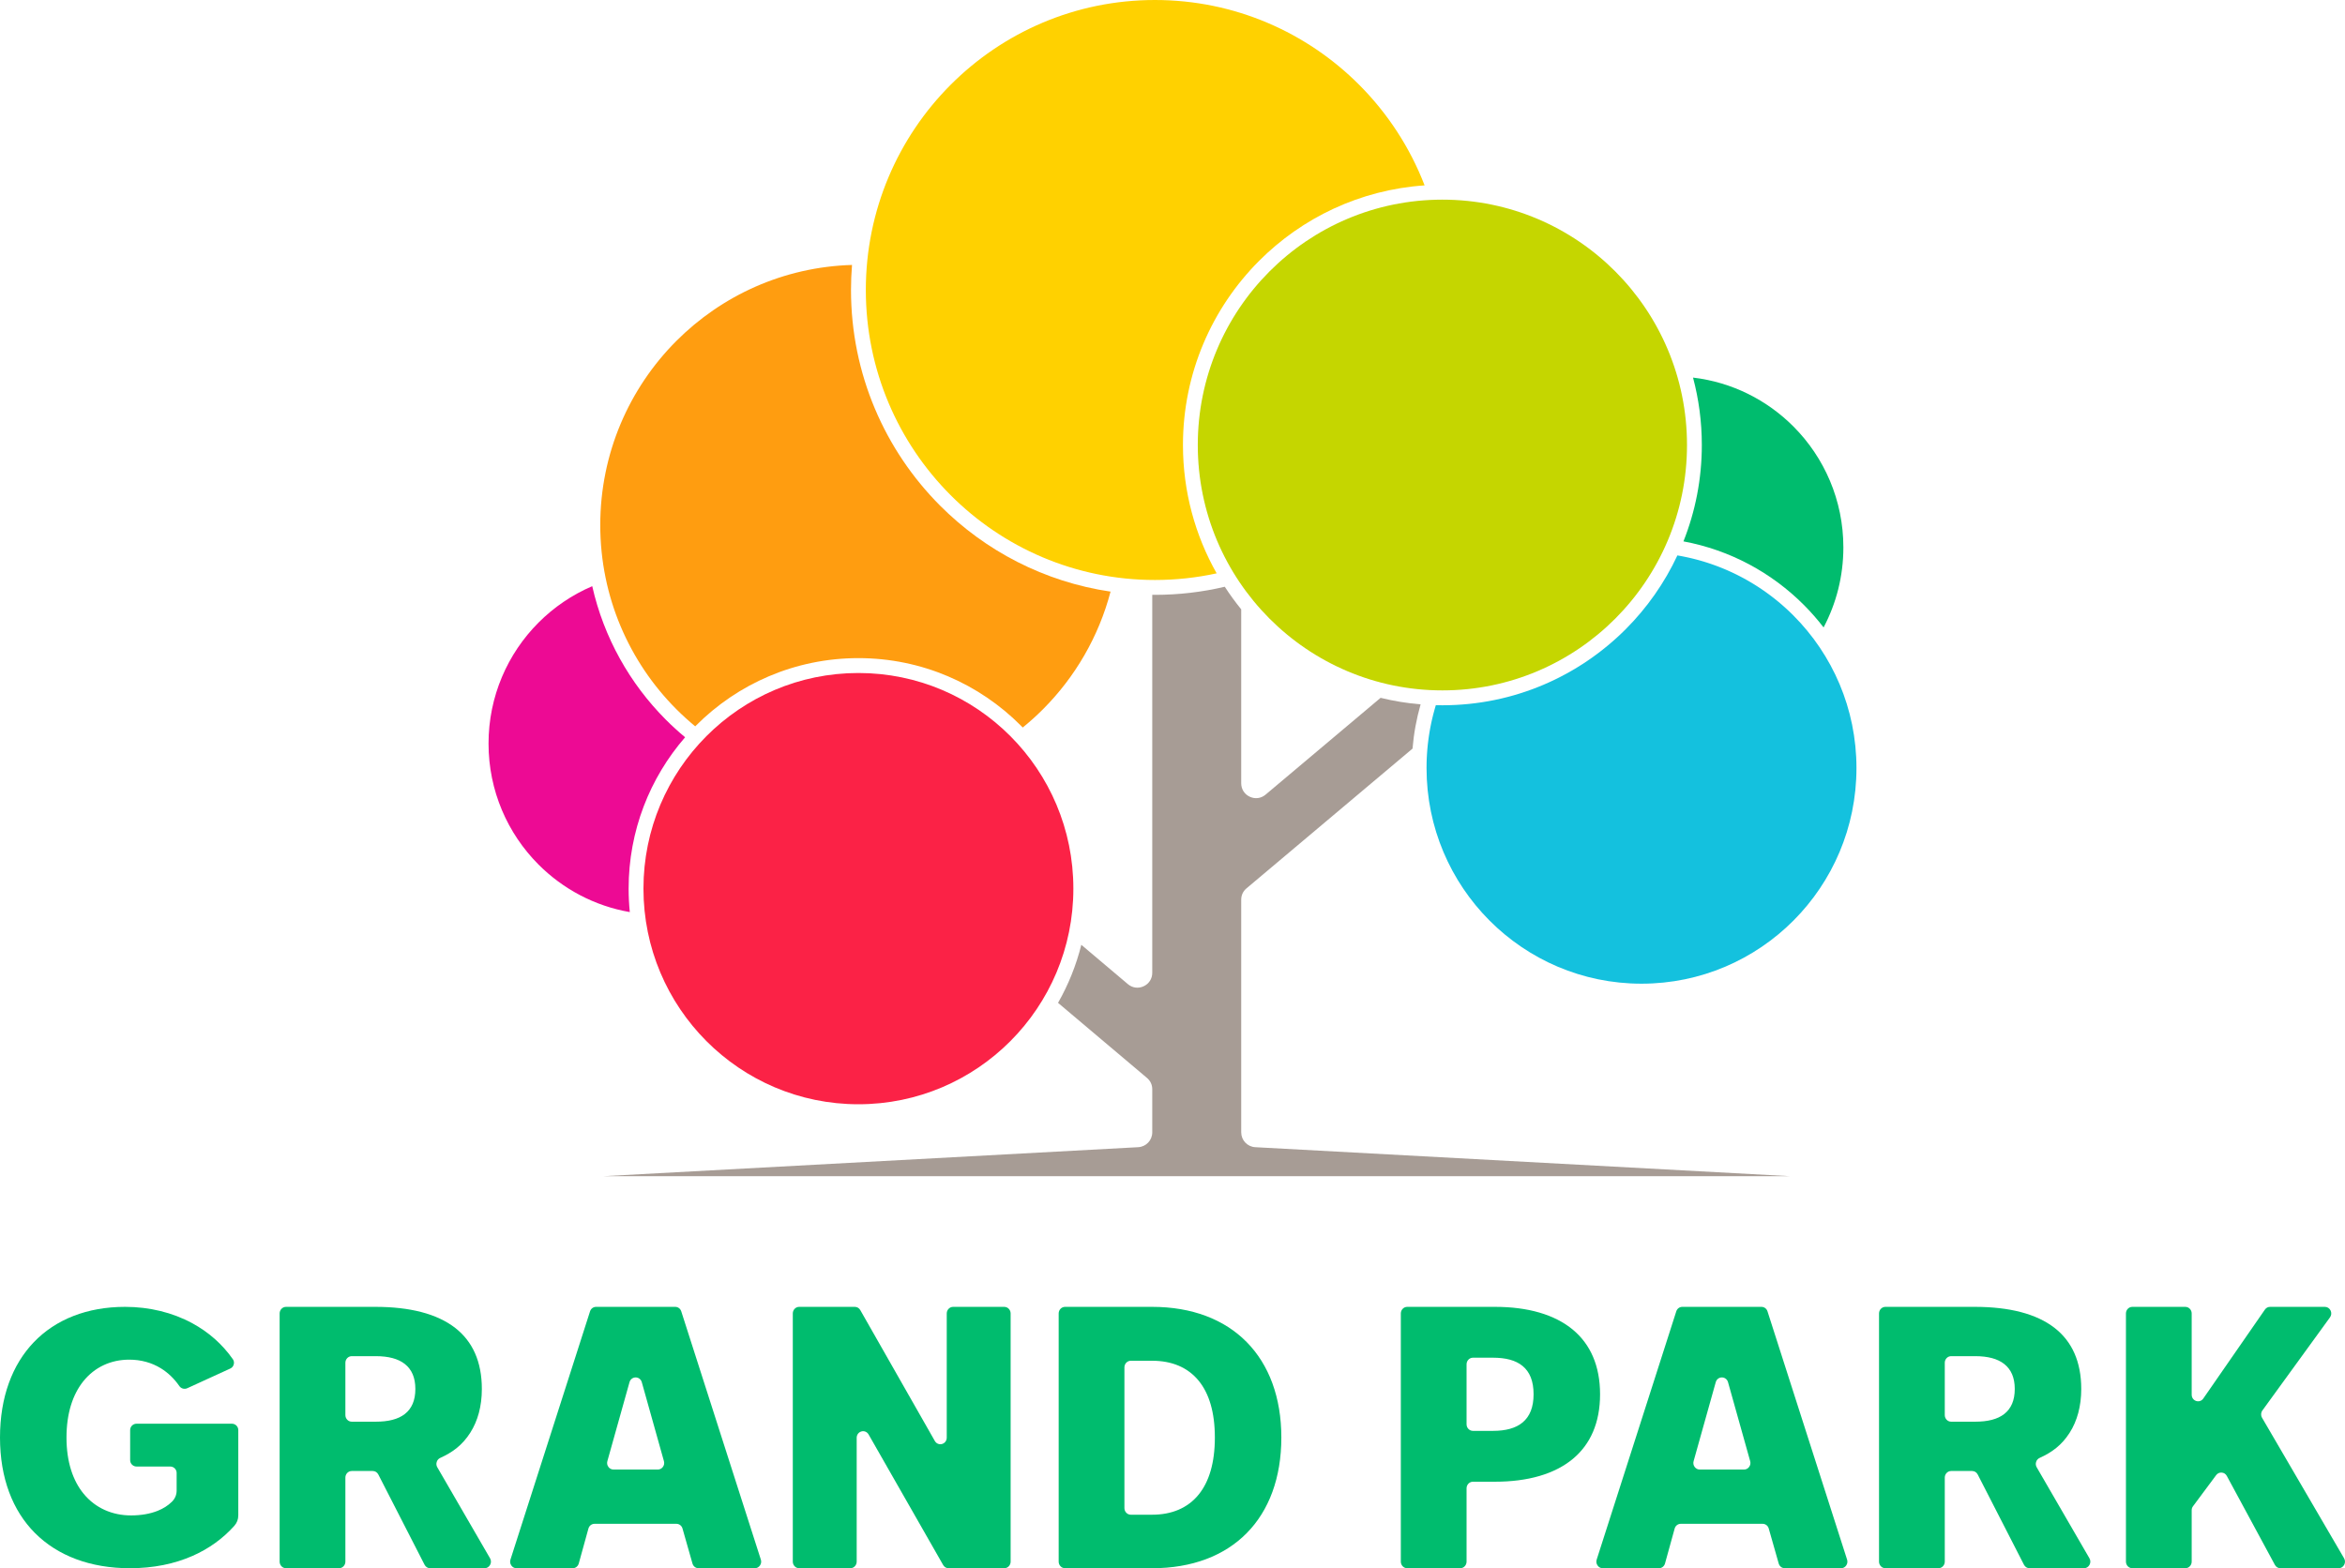
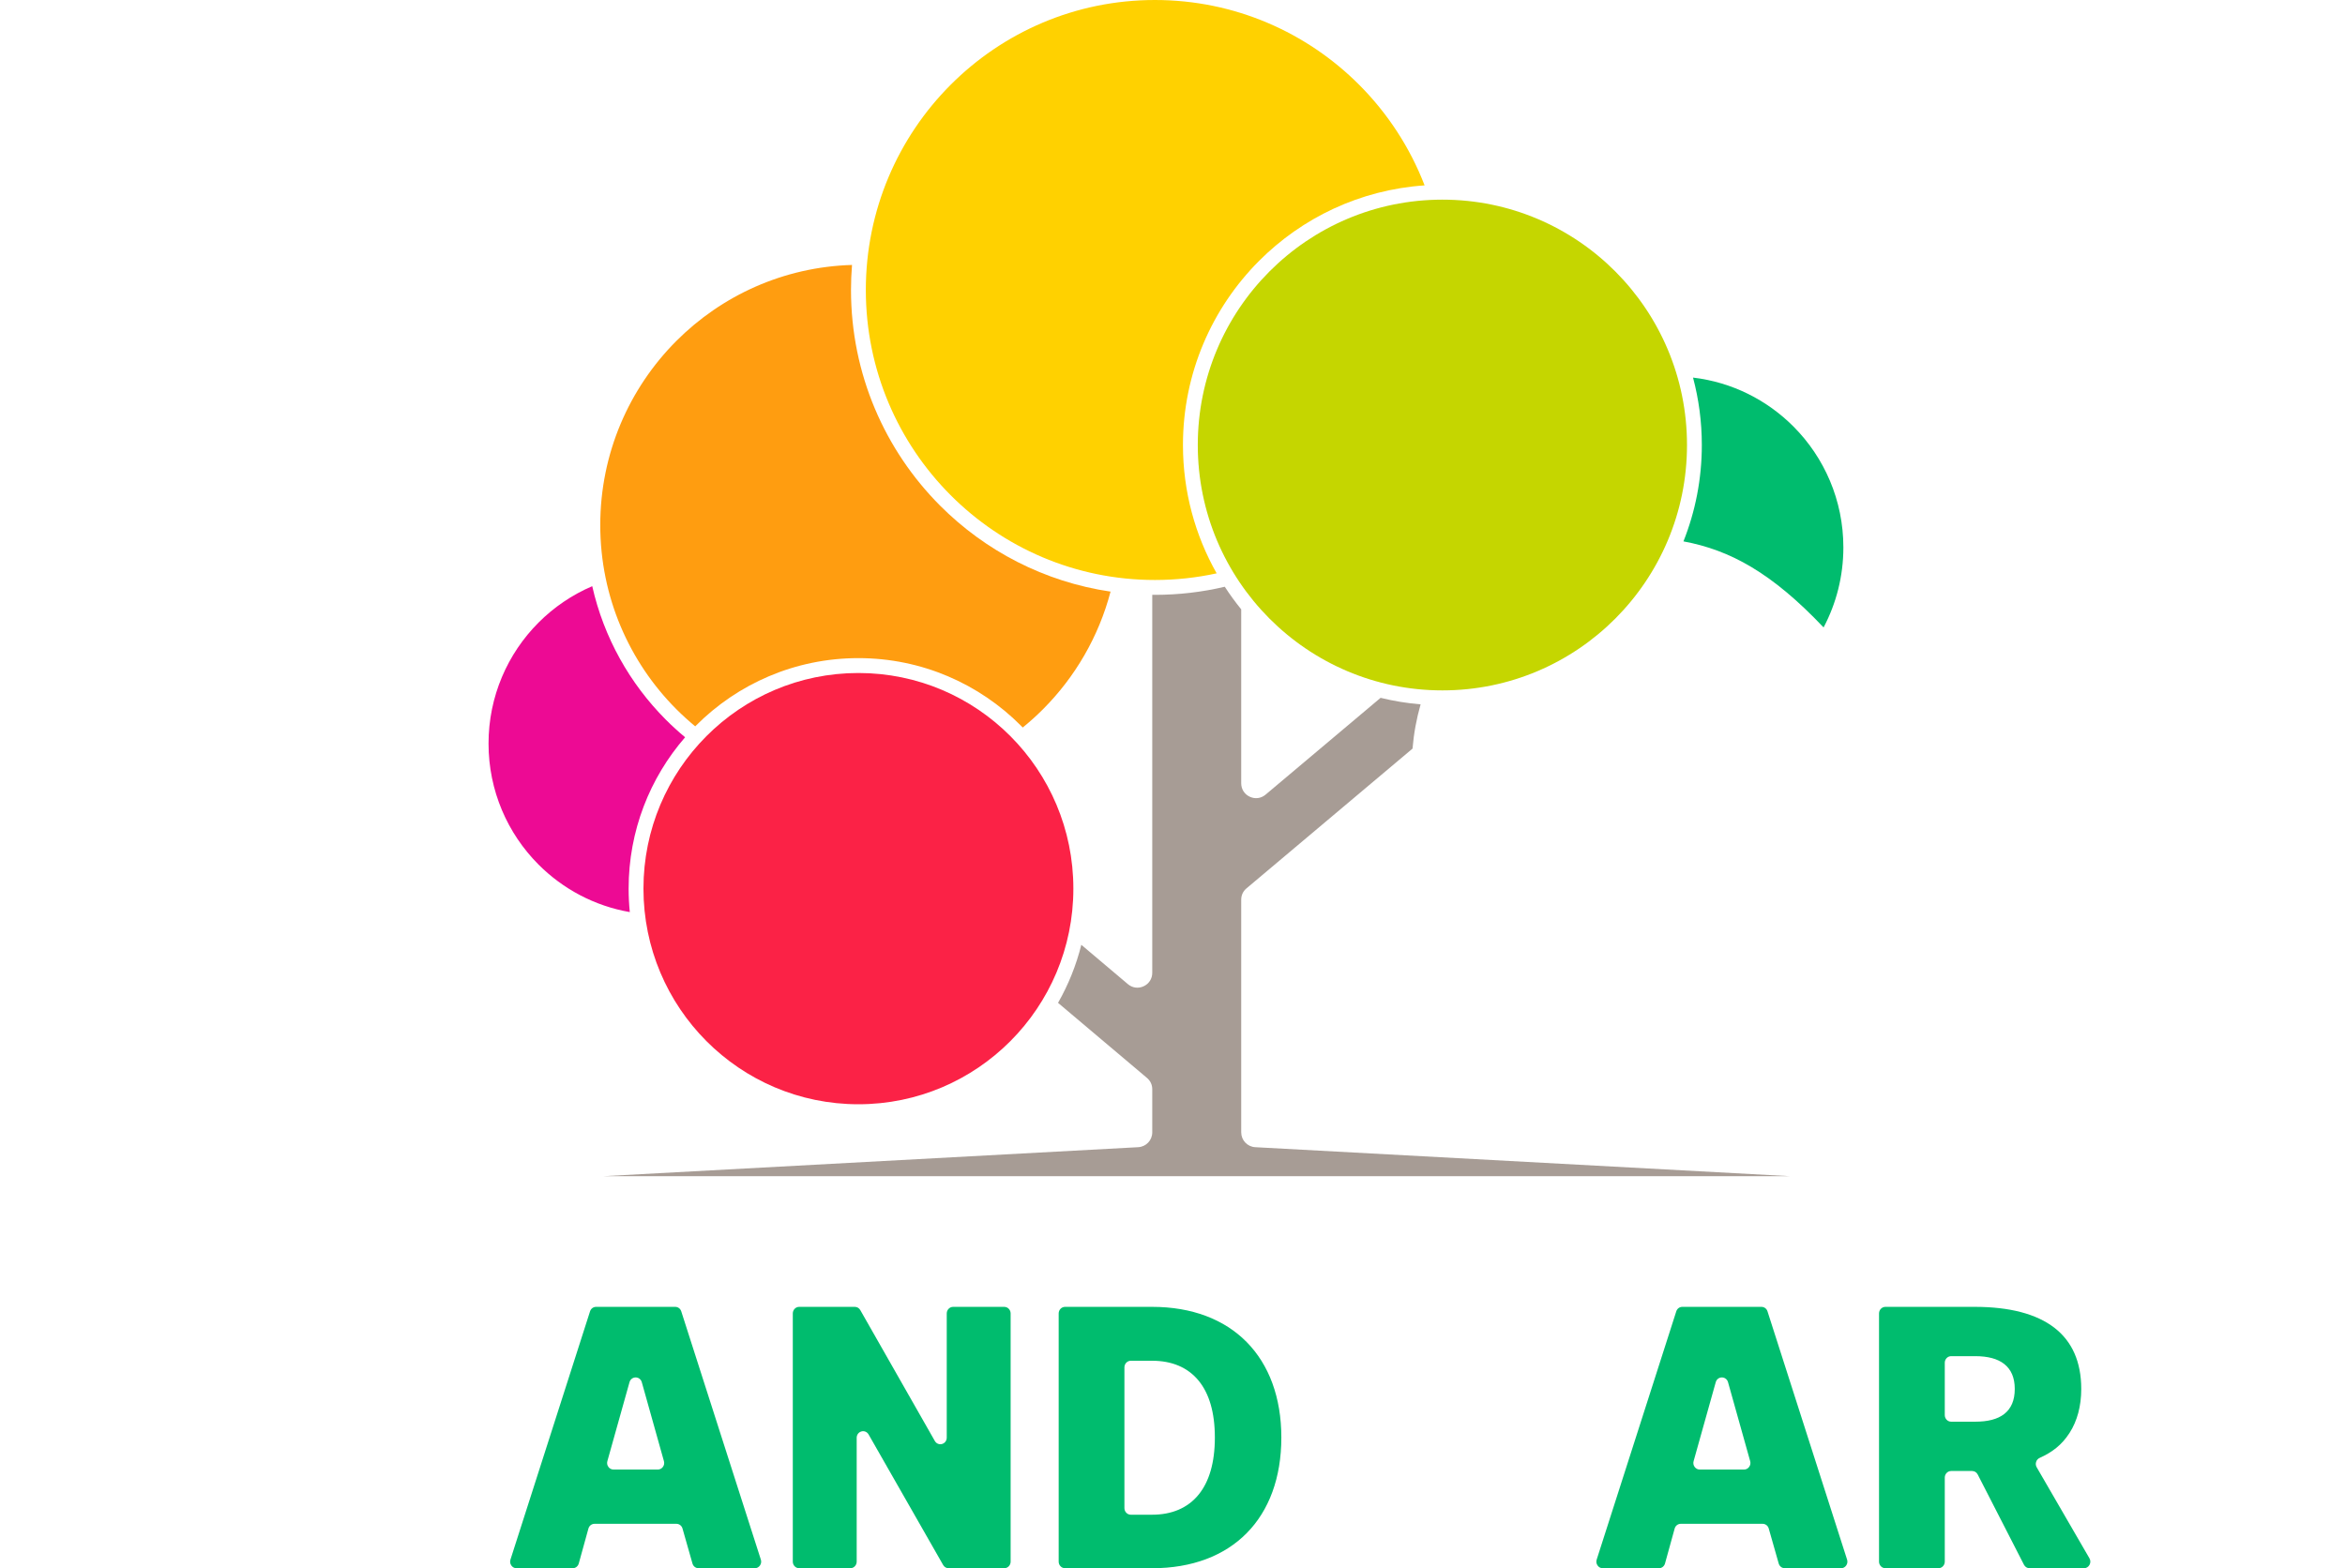
<svg xmlns="http://www.w3.org/2000/svg" width="299" height="200" viewBox="0 0 299 200" fill="none">
  <g clip-path="url(#clip0_6_32)">
    <path fill-rule="evenodd" clip-rule="evenodd" d="M128.833 93.883C123.873 88.907 117.021 85.829 109.453 85.829C101.884 85.829 95.031 88.907 90.072 93.883C85.112 98.86 82.044 105.735 82.044 113.328C82.044 120.922 85.112 127.798 90.072 132.774C95.031 137.75 101.884 140.829 109.453 140.829C117.021 140.829 123.873 137.75 128.833 132.774C133.792 127.798 136.86 120.922 136.86 113.328C136.86 105.735 133.792 98.859 128.833 93.883Z" fill="#FB2246" />
    <path fill-rule="evenodd" clip-rule="evenodd" d="M173.32 10.832C166.651 4.14 157.435 0 147.257 0C137.078 0 127.863 4.14 121.193 10.832C114.524 17.525 110.398 26.771 110.398 36.983C110.398 47.195 114.524 56.441 121.193 63.133C127.863 69.826 137.078 73.966 147.257 73.966C149.958 73.966 152.593 73.674 155.13 73.12C152.396 68.29 150.834 62.705 150.834 56.755C150.834 47.59 154.537 39.291 160.523 33.286C166.008 27.781 173.414 24.201 181.644 23.642C179.775 18.796 176.918 14.442 173.32 10.832L173.32 10.832Z" fill="#FFD100" />
    <path fill-rule="evenodd" clip-rule="evenodd" d="M205.967 34.627C200.323 28.964 192.526 25.462 183.913 25.462C175.301 25.462 167.503 28.964 161.859 34.627C156.216 40.29 152.724 48.113 152.724 56.755C152.724 65.396 156.216 73.219 161.859 78.882C167.503 84.544 175.301 88.047 183.913 88.047C192.526 88.047 200.323 84.544 205.967 78.882C211.61 73.219 215.101 65.396 215.101 56.755C215.101 48.113 211.61 40.29 205.967 34.627Z" fill="#C5D600" />
    <path fill-rule="evenodd" clip-rule="evenodd" d="M180.105 95.471L158.936 113.293C158.493 113.666 158.261 114.166 158.261 114.746V144.41C158.261 145.419 159.045 146.249 160.049 146.304L228.199 150C177.793 150 127.387 150 76.981 150L145.131 146.304C146.135 146.249 146.919 145.419 146.919 144.41V138.922C146.919 138.343 146.688 137.844 146.246 137.471L134.906 127.896C136.212 125.604 137.219 123.118 137.874 120.493L143.811 125.51C144.387 125.996 145.144 126.097 145.827 125.779C146.509 125.461 146.919 124.815 146.919 124.059V75.86L147.256 75.862C150.322 75.862 153.305 75.504 156.165 74.829C156.813 75.828 157.513 76.789 158.261 77.71V99.891C158.261 100.645 158.671 101.291 159.352 101.609C160.034 101.928 160.79 101.828 161.366 101.344L176.033 88.996C177.688 89.402 179.392 89.683 181.135 89.828C180.616 91.643 180.266 93.53 180.105 95.471Z" fill="#A79C95" />
    <path fill-rule="evenodd" clip-rule="evenodd" d="M130.405 92.781L130.169 92.542C124.868 87.223 117.543 83.932 109.453 83.932C101.362 83.932 94.037 87.223 88.735 92.542L88.645 92.633C87.803 91.939 86.995 91.205 86.225 90.433C80.239 84.427 76.537 76.129 76.537 66.964C76.537 57.8 80.239 49.502 86.225 43.496C91.997 37.706 99.891 34.045 108.637 33.789C108.551 34.843 108.507 35.908 108.507 36.983C108.507 47.718 112.845 57.439 119.856 64.474C125.61 70.247 133.165 74.213 141.602 75.45C140.09 81.205 137.076 86.349 133.006 90.433C132.181 91.26 131.313 92.044 130.405 92.781V92.781Z" fill="#FF9D10" />
-     <path fill-rule="evenodd" clip-rule="evenodd" d="M232.517 80.019C231.745 79.014 230.91 78.061 230.018 77.165C225.913 73.047 220.596 70.146 214.649 69.044C216.161 65.243 216.992 61.096 216.992 56.755C216.992 53.78 216.601 50.898 215.87 48.155C220.846 48.742 225.308 51.017 228.672 54.392C232.606 58.338 235.039 63.791 235.039 69.814C235.039 73.5 234.127 76.974 232.517 80.019H232.517Z" fill="#00BC6E" />
-     <path fill-rule="evenodd" clip-rule="evenodd" d="M228.68 78.506L228.495 78.321L228.446 78.274L228.39 78.22L228.255 78.089L228.171 78.009L228.011 77.857L227.955 77.805L227.736 77.602L227.728 77.596L227.542 77.427L227.53 77.417L227.41 77.31L227.256 77.175L227.225 77.148L227.01 76.963L226.986 76.943L226.95 76.912L226.749 76.744L226.734 76.731L226.547 76.578L226.478 76.523L226.432 76.486L226.269 76.355L226.175 76.281L226.138 76.252L225.961 76.114L225.931 76.091L225.722 75.933L225.698 75.915L225.651 75.88L225.455 75.735L225.406 75.7L225.19 75.543L225.15 75.514L224.911 75.346L224.896 75.335L224.873 75.319L224.657 75.171L224.624 75.148L224.57 75.112L224.383 74.987L224.3 74.933L224.153 74.836L224.02 74.751L224 74.738L223.793 74.607L223.778 74.597L223.518 74.437L223.512 74.433L223.33 74.323L223.291 74.3L223.159 74.222L223.033 74.149L222.886 74.063L222.876 74.057L222.654 73.931L222.647 73.927C222.476 73.832 222.303 73.737 222.13 73.645L222.015 73.584L221.828 73.487L221.777 73.461L221.718 73.43L221.483 73.311L221.481 73.31L221.41 73.275L221.203 73.174L221.183 73.164L221.008 73.08L220.957 73.057L220.821 72.992L220.66 72.919L220.579 72.882L220.528 72.858L220.286 72.751L220.275 72.745L220.043 72.645L220.031 72.64L219.859 72.567L219.799 72.542L219.66 72.485L219.62 72.469L219.425 72.39L219.35 72.36L219.306 72.342L219.058 72.246L219.038 72.238L218.81 72.153L218.795 72.147L218.63 72.087L218.489 72.036L218.341 71.984L218.308 71.972L218.091 71.897L218.056 71.885L217.802 71.801L217.638 71.748L217.516 71.709L217.36 71.661L217.205 71.613L217.082 71.577L216.877 71.517L216.804 71.496L216.778 71.488L216.519 71.416L216.478 71.405L216.259 71.346L216.227 71.339L216.034 71.289L215.947 71.267L215.766 71.222L215.737 71.215L215.49 71.157L215.474 71.153L215.21 71.094L215.201 71.091C215.04 71.056 214.879 71.022 214.717 70.99L214.627 70.972L214.413 70.93L214.152 70.882L214.145 70.881L213.877 70.834C212.237 74.343 210.002 77.516 207.304 80.224C201.318 86.23 193.048 89.945 183.913 89.945C183.633 89.945 183.354 89.941 183.076 89.934L183.04 90.053L183.005 90.172L182.971 90.292L182.965 90.311L182.903 90.531L182.87 90.652L182.805 90.893L182.773 91.014L182.742 91.135L182.711 91.256L182.71 91.263L182.652 91.499L182.623 91.621L182.622 91.622L182.566 91.865L182.539 91.988L182.486 92.232L182.486 92.233L182.461 92.356C182.427 92.52 182.394 92.686 182.363 92.85L182.341 92.975L182.318 93.1L182.296 93.224L182.275 93.349L182.254 93.474L182.235 93.599L182.215 93.723L182.208 93.765L182.196 93.849L182.177 93.974L182.173 94.007L182.145 94.208L182.142 94.226L182.126 94.352L182.109 94.479L182.094 94.605L182.079 94.732L182.065 94.846L182.037 95.108L182.037 95.113L182.034 95.141L182.024 95.24L182.002 95.478L182.001 95.488L182 95.495L181.979 95.751L181.972 95.837L181.969 95.88L181.951 96.136L181.948 96.186L181.943 96.265L181.931 96.485L181.929 96.523L181.928 96.537L181.922 96.652L181.912 96.889L181.911 96.911L181.903 97.17L181.901 97.242L181.9 97.3C181.895 97.517 181.892 97.734 181.892 97.952C181.892 105.546 184.96 112.422 189.92 117.397C194.88 122.374 201.732 125.452 209.3 125.452C216.868 125.452 223.721 122.374 228.681 117.397C233.641 112.421 236.709 105.546 236.709 97.952C236.709 90.358 233.641 83.483 228.681 78.507L228.68 78.506Z" fill="#14C1DE" />
+     <path fill-rule="evenodd" clip-rule="evenodd" d="M232.517 80.019C225.913 73.047 220.596 70.146 214.649 69.044C216.161 65.243 216.992 61.096 216.992 56.755C216.992 53.78 216.601 50.898 215.87 48.155C220.846 48.742 225.308 51.017 228.672 54.392C232.606 58.338 235.039 63.791 235.039 69.814C235.039 73.5 234.127 76.974 232.517 80.019H232.517Z" fill="#00BC6E" />
    <path fill-rule="evenodd" clip-rule="evenodd" d="M75.513 74.758C72.934 75.861 70.611 77.449 68.658 79.408C64.725 83.355 62.291 88.808 62.291 94.83C62.291 100.853 64.725 106.306 68.658 110.252C71.759 113.364 75.793 115.539 80.303 116.321C80.204 115.337 80.153 114.339 80.153 113.328C80.153 105.941 82.87 99.189 87.355 94.025C86.498 93.314 85.674 92.563 84.888 91.774C80.31 87.18 76.995 81.318 75.513 74.758L75.513 74.758Z" fill="#ED0A94" />
    <path fill-rule="evenodd" clip-rule="evenodd" d="M265.37 177.134C265.37 173.642 264.177 171.068 261.976 169.355C259.647 167.542 256.179 166.667 251.791 166.667H240.402C239.953 166.667 239.586 167.044 239.586 167.506V199.16C239.586 199.623 239.953 200 240.402 200H247.154C247.603 200 247.969 199.623 247.969 199.16V188.439C247.969 187.977 248.335 187.6 248.785 187.6H251.449C251.759 187.6 252.026 187.765 252.17 188.048L258.065 199.552C258.21 199.834 258.476 200 258.786 200H265.712C266.013 200 266.272 199.845 266.421 199.574C266.57 199.304 266.567 198.996 266.412 198.729L259.692 187.13C259.568 186.916 259.541 186.682 259.615 186.445C259.689 186.207 259.842 186.032 260.063 185.932C261.63 185.22 262.879 184.311 263.893 182.721C264.85 181.219 265.371 179.339 265.371 177.133L265.37 177.134ZM256.893 177.134C256.893 178.593 256.434 179.643 255.545 180.336C254.688 181.004 253.445 181.312 251.838 181.312H248.785C248.336 181.312 247.969 180.935 247.969 180.473C247.969 178.247 247.969 176.02 247.969 173.794C247.969 173.332 248.336 172.954 248.785 172.954H251.838C253.445 172.954 254.689 173.276 255.546 173.951C256.435 174.651 256.893 175.701 256.893 177.134Z" fill="#00BC6E" />
    <path fill-rule="evenodd" clip-rule="evenodd" d="M213.733 167.243L203.587 198.897C203.502 199.161 203.542 199.427 203.701 199.652C203.859 199.878 204.091 200 204.362 200H211.514C211.884 200 212.198 199.756 212.299 199.39L213.526 194.946C213.627 194.58 213.941 194.336 214.31 194.336C217.788 194.336 221.265 194.336 224.742 194.336C225.11 194.336 225.421 194.577 225.525 194.94L226.794 199.396C226.897 199.759 227.208 200 227.576 200H234.737C235.008 200 235.24 199.877 235.398 199.652C235.556 199.426 235.596 199.16 235.512 198.897L225.366 167.243C225.254 166.893 224.95 166.667 224.592 166.667H214.507C214.149 166.667 213.845 166.893 213.732 167.243H213.733ZM222.372 187.414H216.728C216.463 187.414 216.235 187.297 216.076 187.08C215.917 186.862 215.871 186.604 215.945 186.342C216.886 182.986 217.827 179.63 218.766 176.274C218.868 175.91 219.18 175.667 219.55 175.667C219.918 175.667 220.231 175.909 220.333 176.274C221.274 179.63 222.216 182.986 223.156 186.342C223.229 186.604 223.183 186.862 223.023 187.08C222.865 187.297 222.637 187.414 222.372 187.414Z" fill="#00BC6E" />
-     <path fill-rule="evenodd" clip-rule="evenodd" d="M204.017 177.817C204.017 174.165 202.767 171.438 200.579 169.604C198.229 167.633 194.785 166.667 190.627 166.667H179.428C178.979 166.667 178.613 167.044 178.613 167.506V199.16C178.613 199.623 178.979 200 179.428 200H186.18C186.629 200 186.995 199.623 186.995 199.16V189.806C186.995 189.344 187.361 188.967 187.811 188.967H190.627C194.785 188.967 198.229 188.001 200.579 186.03C202.767 184.196 204.017 181.469 204.017 177.816L204.017 177.817ZM195.54 177.817C195.54 179.465 195.061 180.634 194.151 181.4C193.261 182.149 191.978 182.484 190.343 182.484H187.811C187.361 182.484 186.995 182.107 186.995 181.644C186.995 179.093 186.995 176.541 186.995 173.99C186.995 173.527 187.361 173.15 187.811 173.15H190.343C191.976 173.15 193.258 173.472 194.149 174.215C195.061 174.975 195.54 176.143 195.54 177.817Z" fill="#00BC6E" />
-     <path fill-rule="evenodd" clip-rule="evenodd" d="M278.636 166.667H271.885C271.435 166.667 271.069 167.044 271.069 167.506V199.16C271.069 199.623 271.435 200 271.885 200H278.636C279.086 200 279.452 199.623 279.452 199.16V192.606C279.452 192.414 279.506 192.249 279.62 192.096L282.571 188.129C282.744 187.897 282.996 187.781 283.278 187.802C283.561 187.823 283.794 187.976 283.931 188.23L290.058 199.568C290.206 199.842 290.467 200 290.771 200H298.181C298.483 200 298.743 199.844 298.891 199.574C299.04 199.303 299.036 198.994 298.88 198.728L288.424 180.812C288.249 180.514 288.267 180.156 288.469 179.877L297.084 168.009C297.274 167.748 297.302 167.421 297.16 167.13C297.018 166.839 296.748 166.667 296.431 166.667H289.45C289.178 166.667 288.944 166.791 288.786 167.019L280.931 178.358C280.722 178.661 280.362 178.783 280.019 178.67C279.675 178.557 279.452 178.242 279.452 177.87V167.506C279.452 167.043 279.086 166.667 278.636 166.667V166.667Z" fill="#00BC6E" />
    <path fill-rule="evenodd" clip-rule="evenodd" d="M163.378 183.333C163.378 178.212 161.8 174.033 158.949 171.147C156.111 168.274 151.997 166.667 146.906 166.667H135.802C135.353 166.667 134.987 167.044 134.987 167.506V199.16C134.987 199.623 135.353 200 135.802 200H146.906C152.003 200 156.121 198.4 158.959 195.527C161.804 192.648 163.378 188.473 163.378 183.333ZM146.906 173.54C149.369 173.54 151.435 174.355 152.859 176.114C154.156 177.716 154.901 180.091 154.901 183.334C154.901 186.581 154.154 188.969 152.856 190.582C151.433 192.349 149.368 193.175 146.906 193.175H144.185C143.736 193.175 143.369 192.798 143.369 192.335V174.38C143.369 173.917 143.736 173.54 144.185 173.54H146.906Z" fill="#00BC6E" />
-     <path fill-rule="evenodd" clip-rule="evenodd" d="M61.438 177.134C61.438 173.642 60.245 171.068 58.045 169.355C55.716 167.542 52.248 166.667 47.859 166.667H36.471C36.021 166.667 35.655 167.044 35.655 167.506V199.16C35.655 199.623 36.021 200 36.471 200H43.222C43.672 200 44.038 199.623 44.038 199.16V188.439C44.038 187.977 44.404 187.6 44.853 187.6C45.742 187.6 46.63 187.6 47.518 187.6C47.828 187.6 48.094 187.765 48.239 188.048L54.133 199.552C54.278 199.834 54.545 200 54.855 200H61.78C62.082 200 62.34 199.844 62.489 199.574C62.638 199.304 62.635 198.996 62.481 198.729L55.76 187.13C55.636 186.916 55.61 186.682 55.684 186.445C55.757 186.207 55.91 186.032 56.132 185.932C57.698 185.22 58.948 184.311 59.961 182.721C60.919 181.219 61.439 179.339 61.439 177.133L61.438 177.134ZM52.961 177.134C52.961 178.593 52.503 179.643 51.614 180.336C50.757 181.004 49.513 181.312 47.907 181.312H44.854C44.404 181.312 44.038 180.935 44.038 180.473V173.794C44.038 173.332 44.404 172.954 44.854 172.954H47.907C49.513 172.954 50.758 173.276 51.615 173.951C52.503 174.651 52.961 175.701 52.961 177.134Z" fill="#00BC6E" />
    <path fill-rule="evenodd" clip-rule="evenodd" d="M75.232 167.243L65.087 198.897C65.002 199.161 65.041 199.427 65.2 199.652C65.358 199.878 65.59 200 65.861 200H73.013C73.383 200 73.697 199.756 73.798 199.39L75.025 194.946C75.126 194.58 75.44 194.336 75.81 194.336C79.287 194.336 82.764 194.336 86.242 194.336C86.609 194.336 86.921 194.577 87.024 194.94L88.293 199.396C88.396 199.759 88.707 200 89.075 200H96.237C96.507 200 96.739 199.877 96.897 199.652C97.056 199.426 97.096 199.16 97.011 198.897L86.865 167.243C86.753 166.893 86.449 166.667 86.091 166.667H76.006C75.648 166.667 75.344 166.893 75.232 167.243H75.232ZM83.871 187.414C81.989 187.414 80.108 187.414 78.227 187.414C77.962 187.414 77.734 187.297 77.575 187.08C77.416 186.862 77.369 186.604 77.443 186.342L80.265 176.274C80.367 175.91 80.68 175.667 81.049 175.667C81.417 175.668 81.73 175.91 81.832 176.274L84.654 186.342C84.728 186.604 84.682 186.862 84.523 187.08C84.363 187.297 84.135 187.414 83.871 187.414Z" fill="#00BC6E" />
    <path fill-rule="evenodd" clip-rule="evenodd" d="M101.901 200H108.416C108.866 200 109.232 199.623 109.232 199.16V183.366C109.232 182.981 109.473 182.656 109.833 182.555C110.193 182.455 110.561 182.609 110.75 182.94L120.255 199.586C120.405 199.849 120.66 200 120.958 200H128.045C128.495 200 128.861 199.623 128.861 199.16V167.506C128.861 167.044 128.495 166.667 128.045 166.667H121.531C121.082 166.667 120.715 167.044 120.715 167.506V183.346C120.715 183.731 120.474 184.056 120.114 184.156C119.754 184.257 119.385 184.103 119.196 183.771L109.692 167.081C109.541 166.817 109.285 166.667 108.988 166.667H101.901C101.452 166.667 101.086 167.044 101.086 167.506V199.16C101.086 199.623 101.452 200 101.901 200Z" fill="#00BC6E" />
-     <path fill-rule="evenodd" clip-rule="evenodd" d="M0 183.333C0 188.517 1.616 192.653 4.45 195.504L4.451 195.503C7.347 198.415 11.527 200 16.567 200C19.561 200 22.248 199.442 24.563 198.422C26.648 197.502 28.433 196.206 29.867 194.603C30.213 194.217 30.383 193.772 30.383 193.255V182.381C30.383 181.933 30.017 181.569 29.567 181.569H17.41C16.961 181.569 16.595 181.933 16.595 182.381V186.219C16.595 186.666 16.961 187.03 17.41 187.03H21.706C22.155 187.03 22.522 187.394 22.522 187.841V190.081C22.522 190.645 22.317 191.13 21.914 191.526C21.404 192.024 20.823 192.389 20.101 192.679C19.137 193.065 17.994 193.265 16.709 193.265C14.345 193.265 12.183 192.354 10.664 190.503C9.312 188.857 8.478 186.472 8.478 183.333C8.478 180.225 9.288 177.834 10.607 176.177C12.076 174.332 14.166 173.401 16.471 173.401C17.995 173.401 19.354 173.789 20.515 174.504C21.43 175.067 22.219 175.831 22.867 176.766C23.094 177.094 23.516 177.21 23.879 177.043L29.357 174.536C29.585 174.432 29.738 174.252 29.803 174.012C29.869 173.772 29.828 173.54 29.686 173.336C28.336 171.409 26.568 169.869 24.524 168.759C22.002 167.389 19.055 166.667 15.95 166.667C11.114 166.667 7.098 168.266 4.31 171.175C1.566 174.039 0 178.183 0 183.333Z" fill="#00BC6E" />
  </g>
  <defs>
    <clipPath id="clip0_6_32">
      <rect width="299" height="200" fill="white" />
    </clipPath>
  </defs>
</svg>